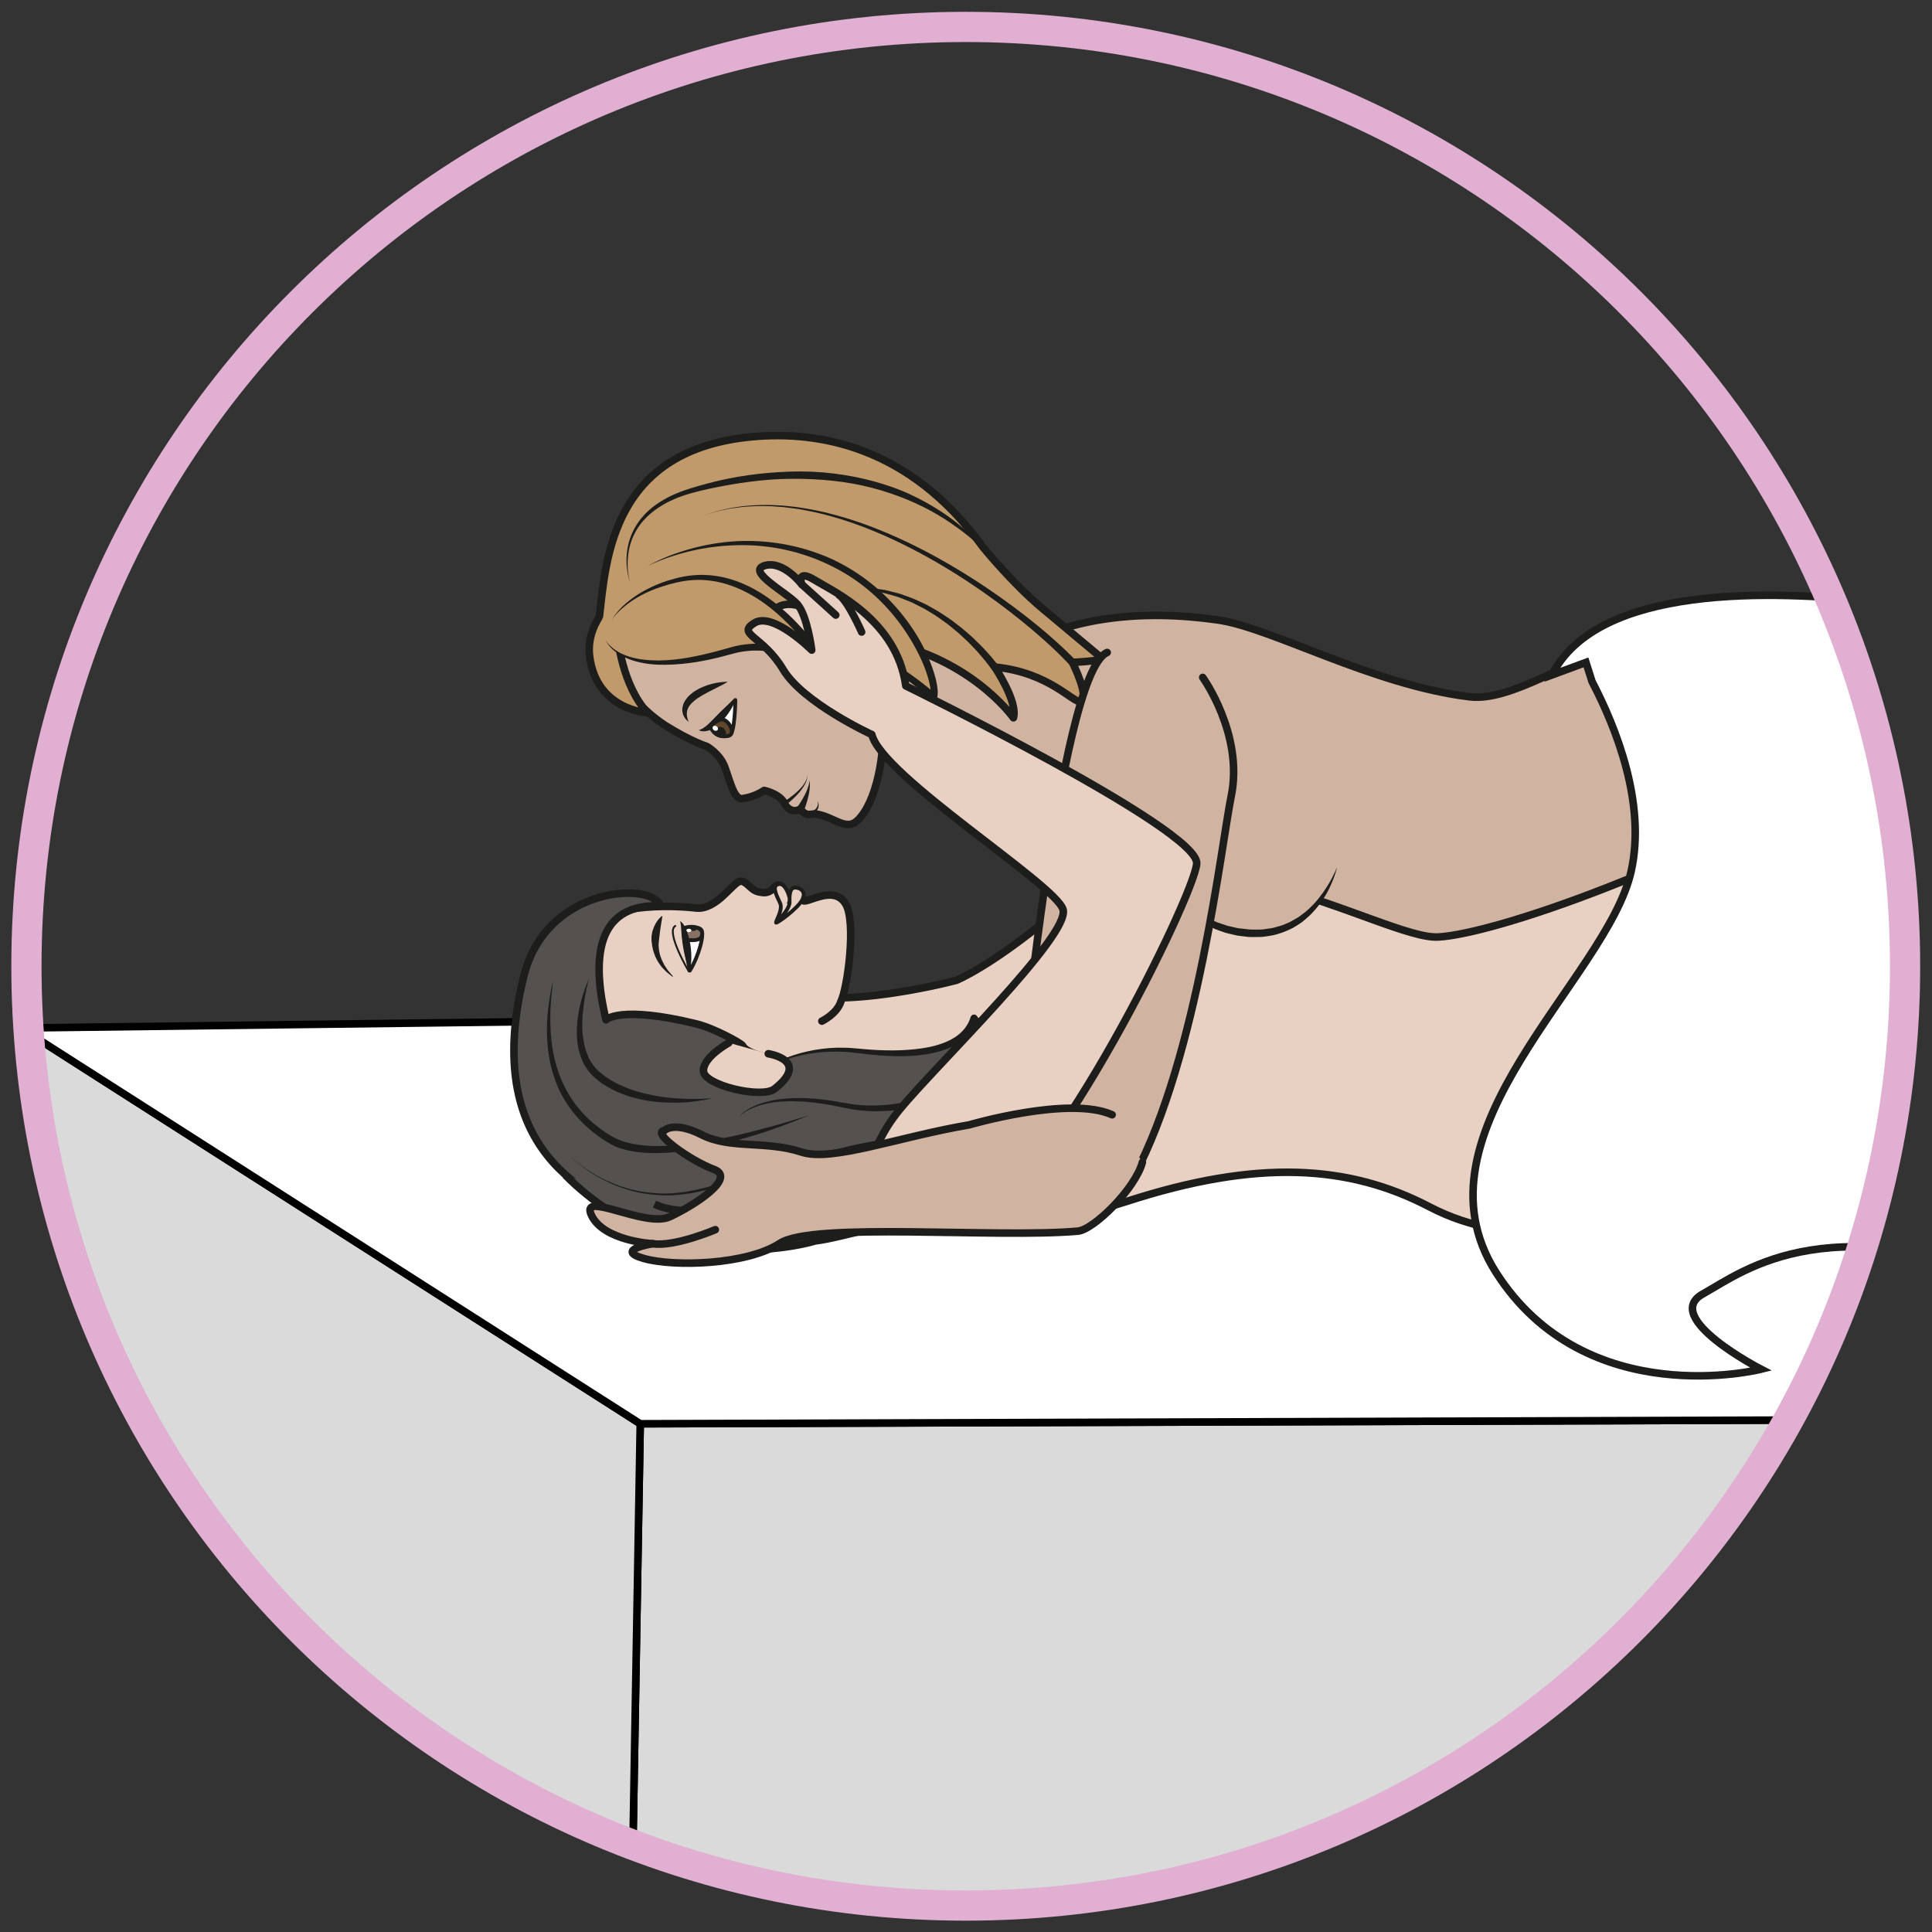
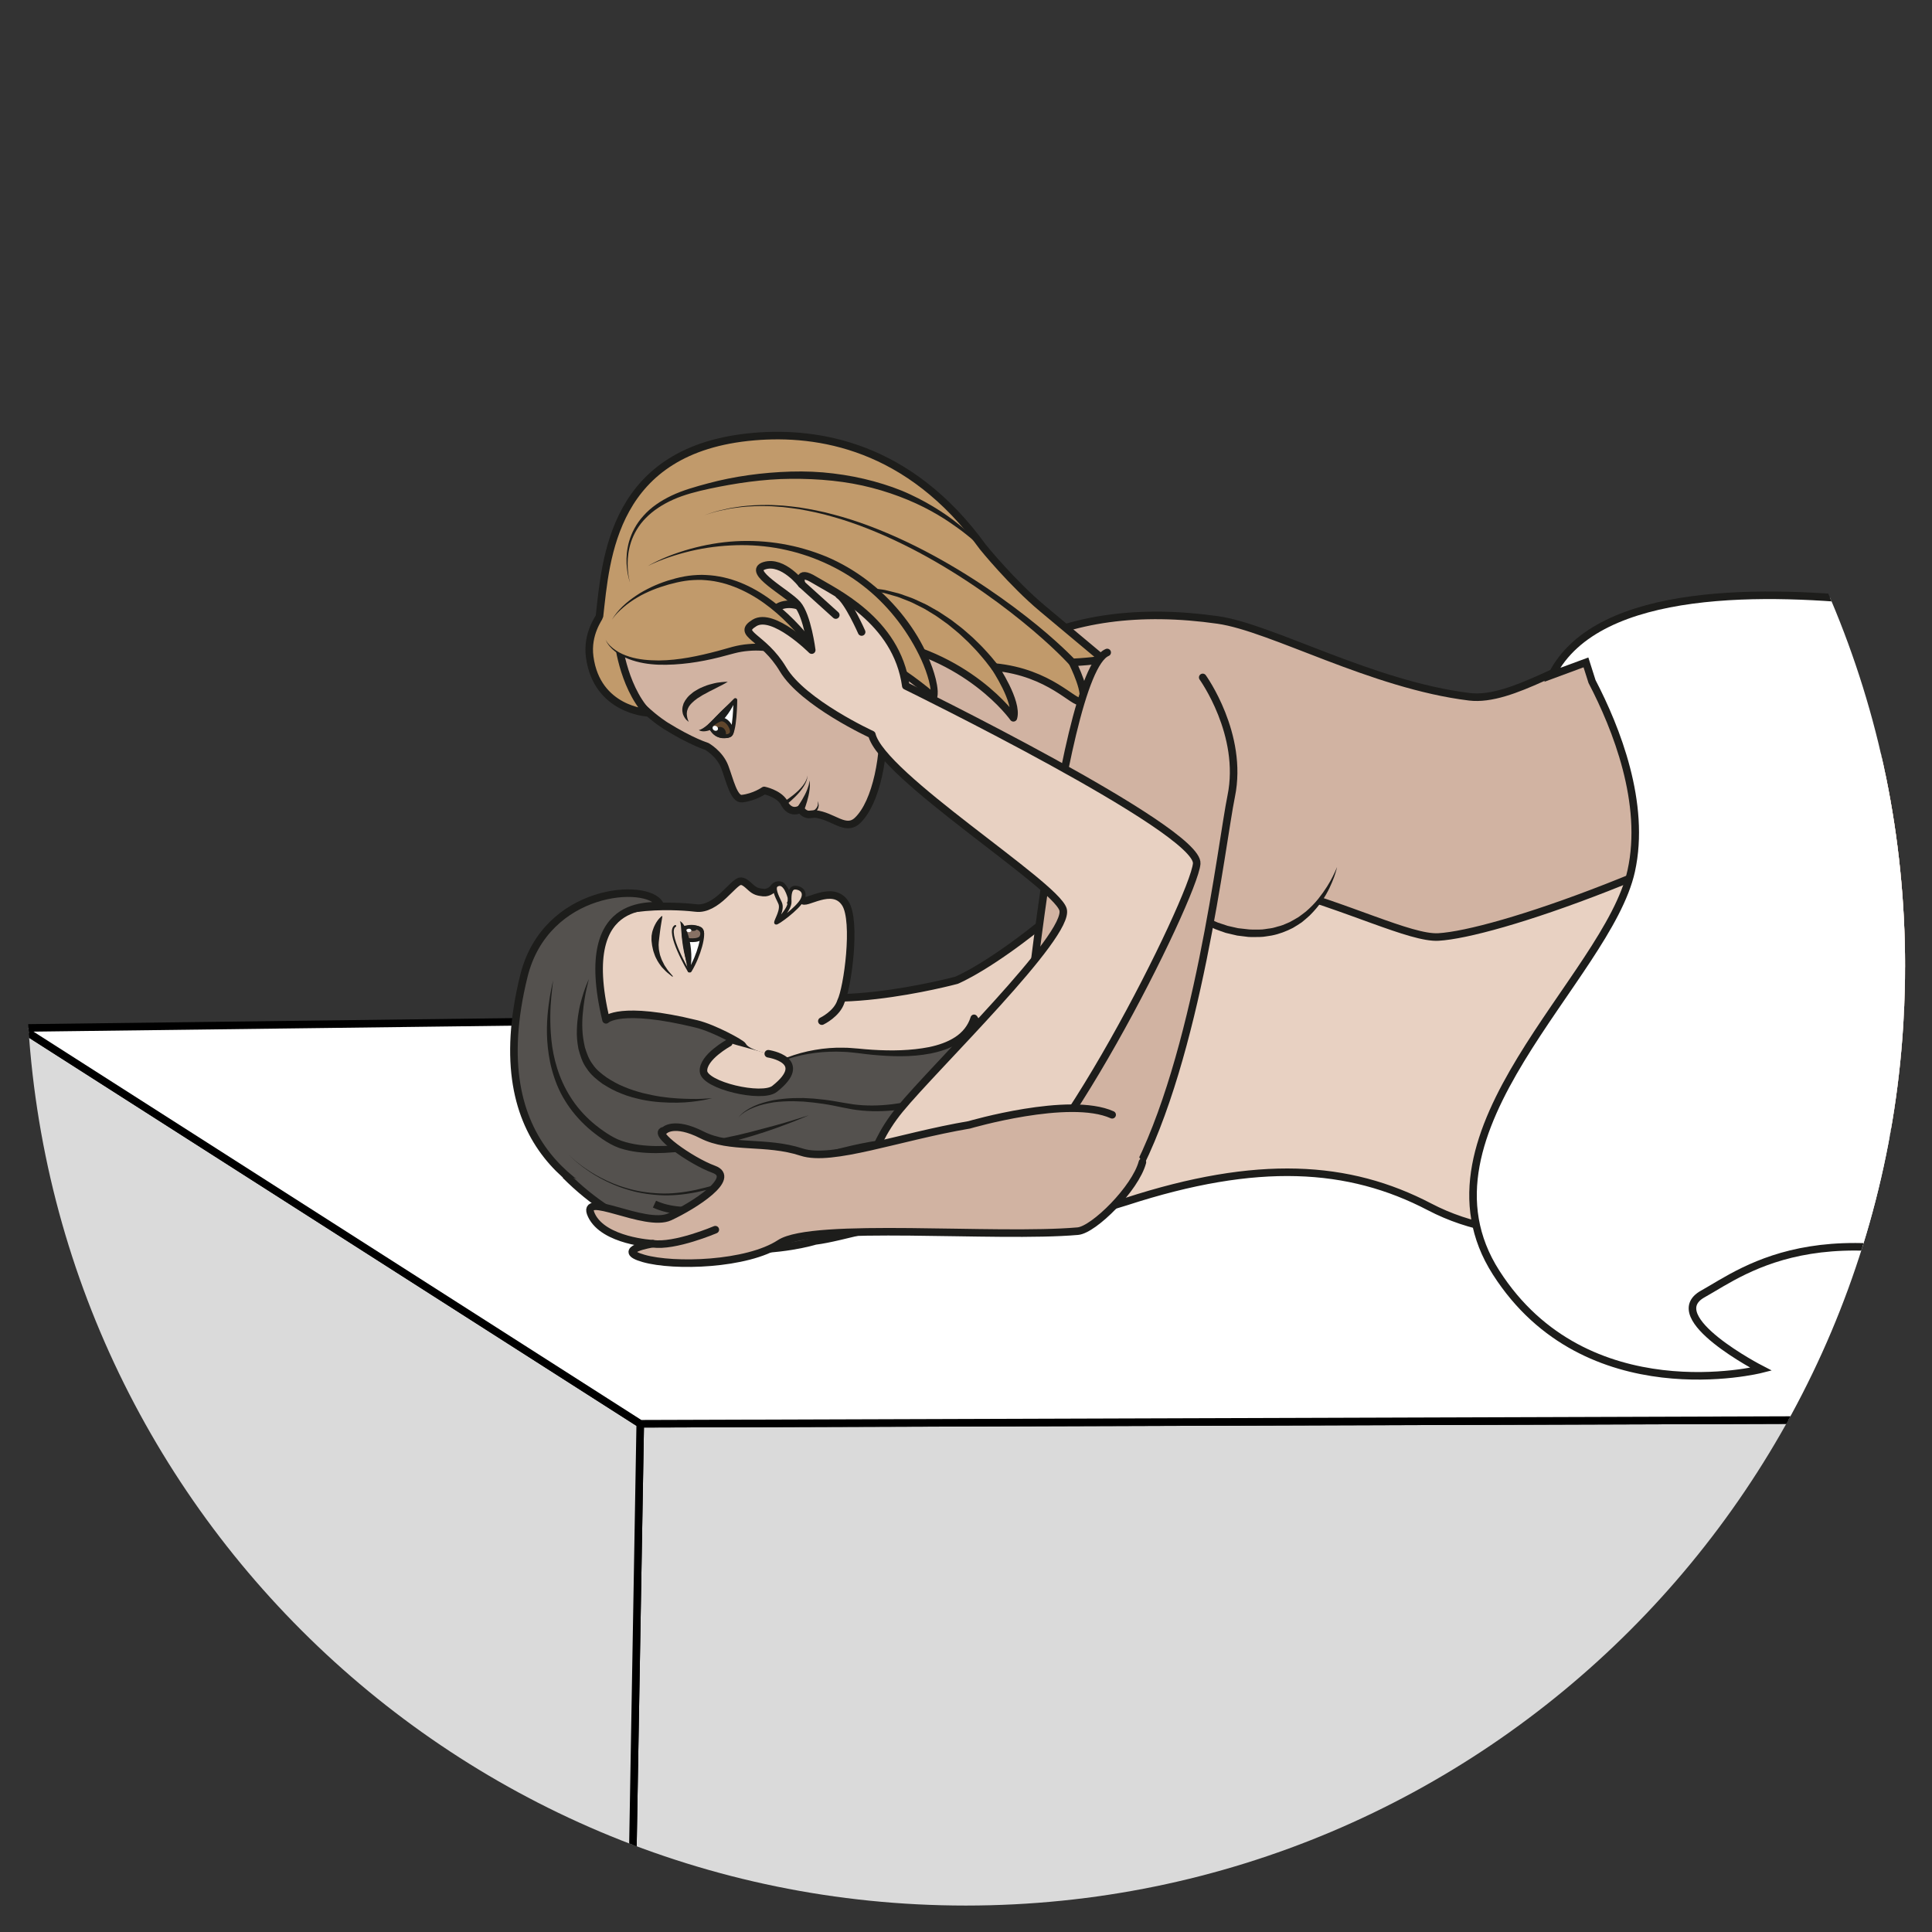
<svg xmlns="http://www.w3.org/2000/svg" viewBox="0 0 340.875 340.875" height="340.875" width="340.875" xml:space="preserve" id="svg2" version="1.1">
  <rect x="0" y="0" width="340.875" height="340.875" fill="#333333" stroke="none" />
  <defs id="defs6">
    <clipPath id="clipPath18" clipPathUnits="userSpaceOnUse">
      <path id="path16" d="M 3.5,127.828 C 3.5,59.163 59.163,3.5 127.828,3.5 v 0 c 68.664,0 124.328,55.663 124.328,124.328 v 0 c 0,68.664 -55.664,124.328 -124.328,124.328 v 0 C 59.163,252.156 3.5,196.492 3.5,127.828" />
    </clipPath>
    <clipPath id="clipPath290" clipPathUnits="userSpaceOnUse">
      <path id="path288" d="M 0,255.656 H 255.656 V 0 H 0 Z" />
    </clipPath>
  </defs>
  <g transform="matrix(1.333,0,0,-1.333,0,340.875)" id="g10">
    <g id="g12">
      <g clip-path="url(#clipPath18)" id="g14">
        <g transform="translate(15.187,113.57)" id="g20">
          <path id="path22" style="fill:none;stroke:#000000;stroke-width:1;stroke-linecap:round;stroke-linejoin:round;stroke-miterlimit:10;stroke-dasharray:none;stroke-opacity:1" d="M 0,0 69.555,-46.3 454.472,-44.71 337.848,0 Z" />
        </g>
        <g transform="translate(84.741,67.269)" id="g24">
          <path id="path26" style="fill:#dadada;fill-opacity:1;fill-rule:nonzero;stroke:none" d="M 0,0 -1.505,-86.829 H 386.324 V 1.24 Z" />
        </g>
        <g transform="translate(84.741,67.269)" id="g28">
          <path id="path30" style="fill:none;stroke:#000000;stroke-width:1;stroke-linecap:round;stroke-linejoin:round;stroke-miterlimit:10;stroke-dasharray:none;stroke-opacity:1" d="M 0,0 -1.505,-86.829 H 386.324 V 1.24 Z" />
        </g>
        <g transform="translate(2.75,119.652)" id="g32">
          <path id="path34" style="fill:#dadada;fill-opacity:1;fill-rule:nonzero;stroke:none" d="m 0,0 0.184,-75.968 80.302,-63.244 1.505,86.83 z" />
        </g>
        <g transform="translate(2.75,119.652)" id="g36">
          <path id="path38" style="fill:none;stroke:#000000;stroke-width:1;stroke-linecap:round;stroke-linejoin:round;stroke-miterlimit:10;stroke-dasharray:none;stroke-opacity:1" d="m 0,0 0.184,-75.968 80.302,-63.244 1.505,86.83 z" />
        </g>
        <g transform="translate(359.472,124.1)" id="g40">
          <path id="path42" style="fill:#ffffff;fill-opacity:1;fill-rule:nonzero;stroke:none" d="m 0,0 -356.722,-4.447 81.992,-52.382 386.324,1.239 z" />
        </g>
        <g transform="translate(359.472,124.1)" id="g44">
          <path id="path46" style="fill:none;stroke:#000000;stroke-width:1;stroke-linecap:round;stroke-linejoin:round;stroke-miterlimit:10;stroke-dasharray:none;stroke-opacity:1" d="m 0,0 -356.722,-4.447 81.992,-52.382 386.324,1.239 z" />
        </g>
        <g transform="translate(224.049,163.494)" id="g48">
          <path id="path50" style="fill:#e8d1c2;fill-opacity:1;fill-rule:nonzero;stroke:none" d="m 0,0 c 0,0 31.211,-10.053 44.197,-21.364 12.987,-11.312 14.244,-16.338 21.576,-15.082 7.331,1.257 39.964,-0.897 53.832,-6.284 14.244,-5.537 16.338,6.493 23.877,2.932 7.541,-3.56 18.224,-18.851 22.623,-21.155 4.398,-2.305 -32.884,-1.676 -47.757,-1.257 -14.871,0.419 -74.571,6.702 -87.137,16.967 C 18.644,-34.98 0,0 0,0" />
        </g>
        <g transform="translate(224.049,163.494)" id="g52">
          <path id="path54" style="fill:none;stroke:#1d1d1b;stroke-width:1;stroke-linecap:round;stroke-linejoin:round;stroke-miterlimit:10;stroke-dasharray:none;stroke-opacity:1" d="m 0,0 c 0,0 31.211,-10.053 44.197,-21.364 12.987,-11.312 14.244,-16.338 21.576,-15.082 7.331,1.257 39.964,-0.897 53.832,-6.284 14.244,-5.537 16.338,6.493 23.877,2.932 7.541,-3.56 18.224,-18.851 22.623,-21.155 4.398,-2.305 -32.884,-1.676 -47.757,-1.257 -14.871,0.419 -74.571,6.702 -87.137,16.967 C 18.644,-34.98 0,0 0,0 Z" />
        </g>
        <g transform="translate(112.749,155.75)" id="g56">
          <path id="path58" style="fill:#d1b3a2;fill-opacity:1;fill-rule:nonzero;stroke:none" d="M 0,0 C 0,-0.628 12.617,2.499 17.425,-3.33 20.9,-7.543 25.42,-16.343 29.4,-17.391 c 3.979,-1.047 26.602,-12.15 40.217,-11.102 13.615,1.048 40.007,-0.209 47.967,-6.283 7.959,-6.076 35.192,-28.907 46.083,-28.279 10.892,0.629 55.298,7.75 73.313,4.191 18.014,-3.562 41.892,-3.353 49.223,-5.238 7.332,-1.884 11.939,-1.884 9.845,1.466 -2.094,3.353 -5.236,3.144 -5.236,3.144 0,0 -1.677,3.559 -8.797,6.493 -7.123,2.932 -18.775,26.566 -27.441,9.634 0,0 -8.377,-4.189 -16.757,-2.931 -8.378,1.256 -34.351,14.033 -48.596,10.891 -14.243,-3.142 -19.688,-2.094 -19.688,-2.094 0,0 -27.231,32.676 -33.306,37.702 -6.074,5.028 -15.501,16.968 -34.98,13.825 C 95.269,13.064 87.45,7.045 81.739,7.744 68.837,9.326 55.579,16.893 48.464,17.908 38.201,19.376 29.029,18.191 21.907,14.213 14.785,10.231 3.427,16.961 0.494,17.799 -2.439,18.638 0,0 0,0" />
        </g>
        <g transform="translate(112.749,155.75)" id="g60">
          <path id="path62" style="fill:none;stroke:#1d1d1b;stroke-width:1;stroke-linecap:round;stroke-linejoin:round;stroke-miterlimit:10;stroke-dasharray:none;stroke-opacity:1" d="M 0,0 C 0,-0.628 12.617,2.499 17.425,-3.33 20.9,-7.543 25.42,-16.343 29.4,-17.391 c 3.979,-1.047 26.602,-12.15 40.217,-11.102 13.615,1.048 40.007,-0.209 47.967,-6.283 7.959,-6.076 35.192,-28.907 46.083,-28.279 10.892,0.629 55.298,7.75 73.313,4.191 18.014,-3.562 41.892,-3.353 49.223,-5.238 7.332,-1.884 11.939,-1.884 9.845,1.466 -2.094,3.353 -5.236,3.144 -5.236,3.144 0,0 -1.677,3.559 -8.797,6.493 -7.123,2.932 -18.775,26.566 -27.441,9.634 0,0 -8.377,-4.189 -16.757,-2.931 -8.378,1.256 -34.351,14.033 -48.596,10.891 -14.243,-3.142 -19.688,-2.094 -19.688,-2.094 0,0 -27.231,32.676 -33.306,37.702 -6.074,5.028 -15.501,16.968 -34.98,13.825 C 95.269,13.064 87.45,7.045 81.739,7.744 68.837,9.326 55.579,16.893 48.464,17.908 38.201,19.376 29.029,18.191 21.907,14.213 14.785,10.231 3.427,16.961 0.494,17.799 -2.439,18.638 0,0 0,0 Z" />
        </g>
        <g transform="translate(89.992,101.913)" id="g64">
          <path id="path66" style="fill:#e8d1c2;fill-opacity:1;fill-rule:nonzero;stroke:none" d="m 0,0 c 0,0 9.845,1.047 16.338,-2.725 6.493,-3.769 25.346,-8.168 42.731,-2.512 17.385,5.655 29.466,4.886 40.148,-0.694 10.683,-5.578 24.786,-4.311 35.887,4.893 11.101,9.207 48.596,51.099 50.691,47.119 2.095,-3.98 9.623,-18.541 27.643,-27.39 18.019,-8.847 29.941,-18.328 28.066,-22.804 -1.875,-4.476 -1.459,-10.76 3.15,-12.227 4.609,-1.466 24.925,-4.398 28.488,-5.864 3.56,-1.466 3.562,-3.142 4.608,-1.676 1.047,1.467 0,2.724 0,2.724 0,0 1.885,-0.629 3.142,0.628 1.256,1.257 -1.467,2.931 -1.467,2.931 0,0 2.513,-0.837 3.769,0.211 1.258,1.046 -2.302,2.932 -2.302,2.932 0,0 2.093,-0.419 3.77,1.048 1.676,1.465 -2.367,1.872 -2.367,1.872 0,0 5.483,1.107 2.773,3.492 -2.711,2.387 -5.819,0.461 -5.819,0.461 0,0 -19.012,4.914 -25.796,12.188 -6.787,7.276 -29.325,33.515 -35.192,39.799 -5.865,6.283 -33.19,24.993 -59.278,9.634 C 132.893,38.683 107.725,30.206 100.393,29.786 93.062,29.367 66.549,47.004 49.09,32.519 41.068,25.864 36.618,24.061 36.618,24.061 c 0,0 -19.94,-5.377 -25.806,0.158 C 7.305,27.528 -7.961,11.729 -11.521,8.378 -15.081,5.026 0,0 0,0" />
        </g>
        <g transform="translate(89.992,101.913)" id="g68">
          <path id="path70" style="fill:none;stroke:#1d1d1b;stroke-width:1;stroke-linecap:round;stroke-linejoin:round;stroke-miterlimit:10;stroke-dasharray:none;stroke-opacity:1" d="m 0,0 c 0,0 9.845,1.047 16.338,-2.725 6.493,-3.769 25.346,-8.168 42.731,-2.512 17.385,5.655 29.466,4.886 40.148,-0.694 10.683,-5.578 24.786,-4.311 35.887,4.893 11.101,9.207 48.596,51.099 50.691,47.119 2.095,-3.98 9.623,-18.541 27.643,-27.39 18.019,-8.847 29.941,-18.328 28.066,-22.804 -1.875,-4.476 -1.459,-10.76 3.15,-12.227 4.609,-1.466 24.925,-4.398 28.488,-5.864 3.56,-1.466 3.562,-3.142 4.608,-1.676 1.047,1.467 0,2.724 0,2.724 0,0 1.885,-0.629 3.142,0.628 1.256,1.257 -1.467,2.931 -1.467,2.931 0,0 2.513,-0.837 3.769,0.211 1.258,1.046 -2.302,2.932 -2.302,2.932 0,0 2.093,-0.419 3.77,1.048 1.676,1.465 -2.367,1.872 -2.367,1.872 0,0 5.483,1.107 2.773,3.492 -2.711,2.387 -5.819,0.461 -5.819,0.461 0,0 -19.012,4.914 -25.796,12.188 -6.787,7.276 -29.325,33.515 -35.192,39.799 -5.865,6.283 -33.19,24.993 -59.278,9.634 C 132.893,38.683 107.725,30.206 100.393,29.786 93.062,29.367 66.549,47.004 49.09,32.519 41.068,25.864 36.618,24.061 36.618,24.061 c 0,0 -19.94,-5.377 -25.806,0.158 C 7.305,27.528 -7.961,11.729 -11.521,8.378 -15.081,5.026 0,0 0,0 Z" />
        </g>
        <g transform="translate(176.971,140.959)" id="g72">
          <path id="path74" style="fill:#d1b3a2;fill-opacity:1;fill-rule:nonzero;stroke:none" d="M 0,0 C 0,0 -2.588,-9.311 -11.531,-8.774 -20.474,-8.236 -24.003,0 -24.003,0" />
        </g>
        <g transform="translate(176.971,140.959)" id="g76">
          <path id="path78" style="fill:#1d1d1b;fill-opacity:1;fill-rule:nonzero;stroke:none" d="M 0,0 C 0,0 -0.089,-0.491 -0.384,-1.314 -0.691,-2.126 -1.162,-3.301 -2.035,-4.544 -2.466,-5.168 -2.999,-5.799 -3.623,-6.419 -3.94,-6.722 -4.298,-7 -4.65,-7.303 -5.035,-7.56 -5.432,-7.826 -5.853,-8.064 c -0.862,-0.439 -1.805,-0.812 -2.808,-1.002 -0.505,-0.06 -1.01,-0.193 -1.524,-0.19 -0.522,0.003 -1.009,-0.034 -1.564,0.005 l -1.473,0.181 c -0.505,0.119 -1.008,0.237 -1.508,0.355 -0.48,0.158 -0.948,0.335 -1.411,0.506 -0.442,0.217 -0.88,0.431 -1.311,0.641 -0.406,0.253 -0.812,0.491 -1.193,0.749 -0.361,0.284 -0.722,0.55 -1.056,0.829 -0.655,0.576 -1.234,1.158 -1.728,1.729 -0.993,1.142 -1.611,2.243 -2.021,3.01 -0.4,0.776 -0.553,1.251 -0.553,1.251 0,0 0.235,-0.439 0.72,-1.152 0.476,-0.719 1.244,-1.685 2.267,-2.727 0.515,-0.519 1.11,-1.037 1.77,-1.541 0.337,-0.243 0.697,-0.472 1.055,-0.716 0.377,-0.215 0.762,-0.432 1.153,-0.655 0.41,-0.183 0.826,-0.367 1.248,-0.556 0.437,-0.144 0.88,-0.292 1.326,-0.44 0.449,-0.102 0.903,-0.204 1.358,-0.307 l 1.472,-0.165 c 0.43,-0.033 0.936,-0.007 1.398,-0.015 0.474,-0.011 0.931,0.11 1.394,0.156 0.463,0.053 0.892,0.232 1.336,0.333 0.438,0.124 0.837,0.341 1.25,0.502 0.394,0.201 0.759,0.443 1.137,0.647 0.342,0.259 0.694,0.494 1.01,0.757 0.623,0.539 1.172,1.103 1.626,1.671 0.908,1.137 1.543,2.197 1.921,2.971 C -0.174,-0.467 0,0 0,0" />
        </g>
        <g transform="translate(122.122,171.181)" id="g80">
          <path id="path82" style="fill:#d1b3a2;fill-opacity:1;fill-rule:nonzero;stroke:#1d1d1b;stroke-width:1;stroke-linecap:round;stroke-linejoin:round;stroke-miterlimit:10;stroke-dasharray:none;stroke-opacity:1" d="m 0,0 c 0,0 -2.574,22.006 -20.577,22.154 -18.005,0.15 -21.419,-21.265 -20.022,-25.866 1.398,-4.601 6.578,-7.803 6.578,-7.803 3.418,-2.125 5.45,-2.74 5.45,-2.74 0,0 1.707,-0.949 2.373,-2.702 0.667,-1.753 1.21,-4.327 2.281,-4.212 1.676,0.185 2.94,1.087 2.94,1.087 0,0 1.855,-0.377 2.601,-1.549 0,0 0.665,-1.716 2.213,-0.923 0,0 0.456,-0.771 1.181,-0.707 l 0.723,0.067 c 2.411,-0.249 4.04,-2.352 5.616,-0.88 2.551,2.389 3.74,8.92 3.362,13.831" />
        </g>
        <g transform="translate(93.943,159.687)" id="g84">
          <path id="path86" style="fill:#ffffff;fill-opacity:1;fill-rule:nonzero;stroke:none" d="m 0,0 c 0,0 0.687,-1.944 2.614,-1.304 0.741,0.248 0.774,4.683 0.774,4.683 z" />
        </g>
        <g transform="translate(93.943,159.687)" id="g88">
          <path id="path90" style="fill:none;stroke:#1d1d1b;stroke-width:0.5;stroke-linecap:butt;stroke-linejoin:round;stroke-miterlimit:10;stroke-dasharray:none;stroke-opacity:1" d="m 0,0 c 0,0 0.687,-1.944 2.614,-1.304 0.741,0.248 0.774,4.683 0.774,4.683 z" />
        </g>
        <g transform="translate(92.501,159.087)" id="g92">
          <path id="path94" style="fill:#1d1d1b;fill-opacity:1;fill-rule:nonzero;stroke:none" d="M 0,0 C 0,0 0.114,0.019 0.273,0.093 0.434,0.165 0.641,0.288 0.867,0.465 0.979,0.55 1.1,0.647 1.223,0.753 c 0.122,0.111 0.252,0.229 0.386,0.351 0.115,0.134 0.237,0.259 0.37,0.384 0.135,0.141 0.264,0.293 0.409,0.429 0.55,0.58 1.146,1.137 1.627,1.532 0.477,0.399 0.851,0.63 0.851,0.63 0,0 -0.116,-0.427 -0.418,-0.982 C 4.15,2.54 3.685,1.843 3.107,1.231 2.818,0.936 2.503,0.627 2.149,0.373 1.969,0.267 1.867,0.174 1.64,0.073 1.457,0.002 1.293,-0.075 1.118,-0.104 0.786,-0.187 0.484,-0.182 0.287,-0.126 0.087,-0.079 0,0 0,0" />
        </g>
        <g transform="translate(91.161,160.183)" id="g96">
          <path id="path98" style="fill:#1d1d1b;fill-opacity:1;fill-rule:nonzero;stroke:none" d="m 0,0 c 0,0 -0.126,0.07 -0.31,0.253 -0.084,0.097 -0.193,0.215 -0.281,0.38 -0.088,0.16 -0.192,0.359 -0.221,0.597 -0.056,0.236 -0.048,0.511 0.009,0.786 0.037,0.133 0.072,0.278 0.123,0.418 0.061,0.13 0.137,0.257 0.211,0.39 0.163,0.246 0.356,0.488 0.576,0.693 0.232,0.178 0.453,0.406 0.707,0.548 0.256,0.143 0.504,0.311 0.764,0.424 0.257,0.121 0.521,0.214 0.769,0.318 0.25,0.096 0.504,0.149 0.739,0.214 0.235,0.063 0.459,0.121 0.669,0.154 0.841,0.13 1.413,0.126 1.413,0.126 0,0 -0.486,-0.322 -1.232,-0.671 C 3.573,4.433 3.148,4.218 2.696,3.998 2.476,3.879 2.257,3.743 2.022,3.632 1.787,3.519 1.584,3.36 1.361,3.229 1.124,3.111 0.954,2.935 0.748,2.795 0.57,2.635 0.387,2.483 0.247,2.314 0.183,2.229 0.123,2.142 0.051,2.061 0.002,1.972 -0.045,1.884 -0.092,1.799 -0.163,1.622 -0.23,1.442 -0.241,1.267 -0.271,1.09 -0.251,0.918 -0.233,0.764 -0.211,0.608 -0.174,0.472 -0.141,0.356 -0.066,0.131 0,0 0,0" />
        </g>
        <g transform="translate(94.059,159.631)" id="g100">
          <path id="path102" style="fill:#60462c;fill-opacity:1;fill-rule:nonzero;stroke:none" d="m 0,0 c 0,0 0.327,0.431 1.172,0.804 0.846,0.374 1.758,-1.028 1.627,-1.639 -0.127,-0.611 -0.92,-0.511 -0.92,-0.511 0,0 -0.811,-0.073 -1.325,0.424 C 0.057,-0.443 0,0 0,0" />
        </g>
        <g transform="translate(94.059,159.631)" id="g104">
          <path id="path106" style="fill:none;stroke:#1d1d1b;stroke-width:0.5;stroke-linecap:round;stroke-linejoin:round;stroke-miterlimit:10;stroke-dasharray:none;stroke-opacity:1" d="m 0,0 c 0,0 0.327,0.431 1.172,0.804 0.846,0.374 1.758,-1.028 1.627,-1.639 -0.127,-0.611 -0.92,-0.511 -0.92,-0.511 0,0 -0.811,-0.073 -1.325,0.424 C 0.057,-0.443 0,0 0,0 Z" />
        </g>
        <g transform="translate(95.691,159.393)" id="g108">
          <path id="path110" style="fill:#1d1d1b;fill-opacity:1;fill-rule:nonzero;stroke:none" d="M 0,0 C 0.397,-0.238 0.473,-0.836 0.347,-1.047 0.22,-1.259 -0.202,-1.239 -0.599,-1.001 -0.994,-0.765 -1.212,-0.402 -1.086,-0.189 -0.959,0.021 -0.395,0.236 0,0" />
        </g>
        <g transform="translate(94.837,159.589)" id="g112">
          <path id="path114" style="fill:#ffffff;fill-opacity:1;fill-rule:nonzero;stroke:none" d="m 0,0 c 0.179,-0.106 0.252,-0.314 0.163,-0.464 -0.089,-0.147 -0.307,-0.182 -0.486,-0.075 -0.18,0.108 -0.251,0.315 -0.163,0.463 C -0.396,0.074 -0.18,0.108 0,0" />
        </g>
        <g transform="translate(105.519,148.866)" id="g116">
          <path id="path118" style="fill:#1d1d1b;fill-opacity:1;fill-rule:nonzero;stroke:none" d="m 0,0 c 0,0 0.572,0.787 1.021,1.678 0.227,0.439 0.4,0.9 0.505,1.261 0.074,0.359 0.109,0.615 0.109,0.615 0,0 0.029,-0.247 0.046,-0.637 C 1.667,2.532 1.609,2.016 1.492,1.511 1.27,0.505 0.879,-0.477 0.879,-0.477 Z" />
        </g>
        <g transform="translate(103.797,149.635)" id="g120">
          <path id="path122" style="fill:#1d1d1b;fill-opacity:1;fill-rule:nonzero;stroke:none" d="m 0,0 c 0,0 1.018,0.614 1.872,1.444 0.426,0.41 0.802,0.877 0.991,1.282 0.092,0.2 0.159,0.379 0.169,0.508 0.019,0.131 0.03,0.205 0.03,0.205 0,0 -0.003,-0.075 -0.008,-0.207 C 3.057,3.1 3.008,2.911 2.936,2.696 2.785,2.262 2.448,1.74 2.055,1.273 1.269,0.332 0.283,-0.412 0.283,-0.412 Z" />
        </g>
        <g transform="translate(108.2,149.693)" id="g124">
          <path id="path126" style="fill:#1d1d1b;fill-opacity:1;fill-rule:nonzero;stroke:none" d="M 0,0 C 0,0 0.087,-0.121 0.137,-0.346 0.145,-0.455 0.183,-0.597 0.14,-0.738 0.124,-0.89 0.062,-1.035 -0.023,-1.172 c -0.066,-0.157 -0.198,-0.245 -0.296,-0.361 -0.1,-0.12 -0.217,-0.186 -0.314,-0.252 -0.198,-0.131 -0.33,-0.218 -0.33,-0.218 l -0.194,0.461 c 0,0 0.126,0.05 0.315,0.123 0.095,0.038 0.216,0.074 0.31,0.152 0.095,0.076 0.237,0.131 0.306,0.242 0.095,0.096 0.174,0.204 0.213,0.327 0.066,0.113 0.056,0.24 0.072,0.344 C 0.059,-0.14 0,0 0,0" />
        </g>
        <g transform="translate(85.699,161.379)" id="g128">
          <path id="path130" style="fill:#c19a6b;fill-opacity:1;fill-rule:nonzero;stroke:none" d="m 0,0 c 0,0 -6.711,0.339 -7.648,7.4 -0.405,3.063 1.272,5.169 1.296,5.37 0.863,7.606 1.669,22.196 20.487,23.786 8.325,0.704 20.454,-1.077 30.262,-14.621 0,0 3.848,-4.764 7.884,-8.135 3.534,-2.952 8.029,-6.713 8.029,-6.713 0,0 -1.029,-0.265 -4.065,-0.421 0,0 2.317,-4.619 1.11,-5.152 -0.895,-0.397 -4.037,3.827 -11.39,4.537 0,0 3.092,-4.589 2.473,-6.718 0,0 -6.018,8.574 -18.844,10.377 C 23.95,10.503 14.35,9.736 9.07,8.751 3.789,7.766 -3.487,8.202 -3.851,9.597 -3.948,9.964 -3.371,3.691 0,0" />
        </g>
        <g transform="translate(85.699,161.379)" id="g132">
          <path id="path134" style="fill:none;stroke:#1d1d1b;stroke-width:1;stroke-linecap:round;stroke-linejoin:round;stroke-miterlimit:10;stroke-dasharray:none;stroke-opacity:1" d="m 0,0 c 0,0 -6.711,0.339 -7.648,7.4 -0.405,3.063 1.272,5.169 1.296,5.37 0.863,7.606 1.669,22.196 20.487,23.786 8.325,0.704 20.454,-1.077 30.262,-14.621 0,0 3.848,-4.764 7.884,-8.135 3.534,-2.952 8.029,-6.713 8.029,-6.713 0,0 -1.029,-0.265 -4.065,-0.421 0,0 2.317,-4.619 1.11,-5.152 -0.895,-0.397 -4.037,3.827 -11.39,4.537 0,0 3.092,-4.589 2.473,-6.718 0,0 -6.018,8.574 -18.844,10.377 C 23.95,10.503 14.35,9.736 9.07,8.751 3.789,7.766 -3.487,8.202 -3.851,9.597 -3.948,9.964 -3.371,3.691 0,0 Z" />
        </g>
        <g transform="translate(104.607,175.293)" id="g136">
          <path id="path138" style="fill:#1d1d1b;fill-opacity:1;fill-rule:nonzero;stroke:none" d="m 0,0 c 0,0 0.429,0.225 1.18,0.618 0.385,0.176 0.809,0.483 1.376,0.662 0.556,0.2 1.175,0.461 1.87,0.684 0.712,0.15 1.472,0.394 2.302,0.504 0.833,0.075 1.712,0.234 2.63,0.171 0.457,-0.022 0.928,0.014 1.394,-0.056 0.469,-0.062 0.943,-0.126 1.42,-0.19 0.481,-0.055 0.943,-0.215 1.42,-0.319 0.477,-0.107 0.95,-0.235 1.407,-0.416 0.459,-0.171 0.931,-0.313 1.378,-0.508 0.444,-0.204 0.887,-0.407 1.325,-0.609 0.443,-0.194 0.844,-0.459 1.261,-0.682 0.416,-0.227 0.822,-0.461 1.198,-0.726 0.382,-0.256 0.758,-0.507 1.126,-0.754 0.351,-0.269 0.695,-0.531 1.03,-0.788 0.674,-0.508 1.253,-1.059 1.812,-1.538 0.521,-0.52 1.024,-0.974 1.427,-1.417 0.401,-0.445 0.767,-0.819 1.041,-1.152 0.547,-0.667 0.86,-1.047 0.86,-1.047 0.175,-0.213 0.145,-0.529 -0.069,-0.704 -0.213,-0.175 -0.529,-0.144 -0.704,0.069 -0.003,0.004 -0.006,0.008 -0.009,0.01 l -0.018,0.025 c 0,0 -0.29,0.377 -0.798,1.037 -0.254,0.33 -0.597,0.703 -0.972,1.147 -0.376,0.444 -0.85,0.899 -1.341,1.421 -0.528,0.483 -1.074,1.039 -1.714,1.554 -0.318,0.26 -0.645,0.527 -0.979,0.8 -0.35,0.251 -0.708,0.508 -1.072,0.769 -0.359,0.271 -0.745,0.511 -1.143,0.745 -0.399,0.229 -0.784,0.502 -1.208,0.704 -0.421,0.211 -0.846,0.423 -1.271,0.635 -0.431,0.205 -0.885,0.357 -1.328,0.538 -0.44,0.192 -0.897,0.331 -1.358,0.45 -0.462,0.116 -0.91,0.289 -1.377,0.356 C 11.631,2.071 11.169,2.148 10.714,2.225 10.258,2.309 9.798,2.286 9.35,2.322 8.45,2.415 7.584,2.285 6.759,2.238 5.937,2.156 5.18,1.939 4.468,1.813 3.775,1.616 3.154,1.378 2.595,1.196 2.025,1.037 1.589,0.743 1.199,0.58 0.436,0.211 0,0 0,0" />
        </g>
        <g transform="translate(83.392,178.611)" id="g140">
          <path id="path142" style="fill:#1d1d1b;fill-opacity:1;fill-rule:nonzero;stroke:none" d="m 0,0 c 0,0 -0.085,0.219 -0.19,0.645 -0.104,0.425 -0.23,1.06 -0.271,1.883 -0.037,0.821 0.027,1.834 0.344,2.949 0.327,1.104 0.926,2.31 1.898,3.369 0.948,1.08 2.257,1.973 3.73,2.673 1.482,0.702 3.141,1.167 4.835,1.619 3.408,0.918 7.161,1.44 10.933,1.552 1.885,0.053 3.779,-0.017 5.626,-0.249 1.847,-0.222 3.65,-0.575 5.361,-1.042 1.708,-0.472 3.336,-1.029 4.806,-1.724 1.475,-0.682 2.813,-1.441 4,-2.209 2.387,-1.528 4.093,-3.175 5.229,-4.351 0.569,-0.591 0.988,-1.078 1.263,-1.421 0.281,-0.336 0.431,-0.515 0.431,-0.515 0,0 -0.165,0.165 -0.476,0.474 -0.303,0.317 -0.768,0.758 -1.367,1.31 -0.601,0.551 -1.355,1.189 -2.254,1.876 -0.915,0.664 -1.943,1.418 -3.145,2.114 -2.382,1.421 -5.371,2.712 -8.717,3.582 -3.347,0.884 -7.048,1.228 -10.739,1.199 -3.7,-0.028 -7.379,-0.593 -10.776,-1.31 C 8.816,12.053 7.189,11.638 5.749,10.998 4.313,10.358 3.048,9.534 2.095,8.551 1.126,7.58 0.503,6.452 0.141,5.395 -0.212,4.33 -0.313,3.34 -0.317,2.531 -0.322,1.719 -0.233,1.081 -0.153,0.652 -0.072,0.223 0,0 0,0" />
        </g>
        <g transform="translate(93.217,187.536)" id="g144">
          <path id="path146" style="fill:#1d1d1b;fill-opacity:1;fill-rule:nonzero;stroke:none" d="m 0,0 c 0,0 0.204,0.064 0.587,0.187 0.387,0.106 0.934,0.336 1.672,0.481 0.367,0.083 0.772,0.175 1.214,0.274 0.448,0.068 0.932,0.14 1.449,0.218 1.039,0.119 2.22,0.2 3.509,0.188 0.645,0.006 1.315,-0.06 2.009,-0.087 0.692,-0.065 1.407,-0.144 2.139,-0.24 1.459,-0.23 2.996,-0.512 4.55,-0.945 3.124,-0.812 6.347,-2.055 9.46,-3.518 6.235,-2.933 11.974,-6.803 16.037,-9.988 4.082,-3.171 6.467,-5.72 6.467,-5.72 l 0.006,-0.006 c 0.189,-0.202 0.178,-0.519 -0.024,-0.707 -0.202,-0.189 -0.518,-0.178 -0.707,0.023 -0.002,0.002 -0.005,0.006 -0.007,0.008 0,0 -0.562,0.627 -1.629,1.662 -1.066,1.035 -2.646,2.466 -4.632,4.08 -3.965,3.227 -9.592,7.174 -15.728,10.197 -3.064,1.508 -6.241,2.801 -9.327,3.664 C 15.51,0.23 13.99,0.536 12.544,0.792 11.819,0.9 11.11,0.991 10.423,1.068 9.734,1.108 9.069,1.186 8.428,1.191 7.146,1.228 5.97,1.169 4.933,1.068 4.415,1 3.932,0.937 3.484,0.878 3.042,0.786 2.637,0.702 2.27,0.626 1.531,0.496 0.979,0.275 0.59,0.176 0.205,0.062 0,0 0,0" />
        </g>
        <g transform="translate(85.724,180.794)" id="g148">
          <path id="path150" style="fill:#c19a6b;fill-opacity:1;fill-rule:nonzero;stroke:none" d="m 0,0 c 0,0 10.221,5.847 22.292,1.35 12.074,-4.496 16.222,-16.503 15.582,-18.67 0,0 -3.753,3.448 -8.999,6.091 -5.776,2.913 -21.523,9.919 -28.757,7.581" />
        </g>
        <g transform="translate(85.724,180.794)" id="g152">
          <path id="path154" style="fill:#1d1d1b;fill-opacity:1;fill-rule:nonzero;stroke:none" d="m 0,0 c 1.761,1.006 3.677,1.725 5.633,2.274 1.961,0.541 3.98,0.898 6.02,1.012 2.04,0.11 4.095,0 6.117,-0.343 1.008,-0.179 2.014,-0.392 2.997,-0.687 0.983,-0.274 1.963,-0.633 2.9,-1.01 3.808,-1.618 7.165,-4.184 9.785,-7.367 1.311,-1.589 2.452,-3.323 3.336,-5.192 0.446,-0.931 0.837,-1.89 1.139,-2.889 0.155,-0.497 0.279,-1.007 0.371,-1.532 0.077,-0.534 0.168,-1.05 0.016,-1.716 -0.055,-0.237 -0.291,-0.386 -0.528,-0.331 -0.075,0.016 -0.14,0.052 -0.194,0.098 l -0.028,0.026 c -0.62,0.551 -1.275,1.102 -1.948,1.615 -0.663,0.528 -1.358,1.019 -2.051,1.509 -1.399,0.961 -2.843,1.857 -4.335,2.664 -0.732,0.423 -1.513,0.79 -2.274,1.169 l -2.314,1.099 c -1.553,0.712 -3.121,1.395 -4.705,2.038 -3.17,1.272 -6.393,2.431 -9.701,3.286 -1.654,0.423 -3.333,0.759 -5.032,0.927 -1.693,0.158 -3.431,0.175 -5.086,-0.298 1.634,0.534 3.391,0.608 5.102,0.492 1.717,-0.117 3.42,-0.404 5.097,-0.782 3.361,-0.746 6.632,-1.838 9.84,-3.071 1.604,-0.617 3.193,-1.273 4.768,-1.963 l 2.35,-1.061 c 0.781,-0.37 1.556,-0.724 2.322,-1.136 0.767,-0.399 1.541,-0.79 2.274,-1.252 0.75,-0.433 1.466,-0.917 2.188,-1.394 0.71,-0.494 1.421,-0.987 2.104,-1.519 0.693,-0.521 1.356,-1.067 2.021,-1.648 l -0.749,-0.208 c 0.075,0.327 0.03,0.839 -0.055,1.297 -0.087,0.471 -0.206,0.945 -0.358,1.413 -0.293,0.936 -0.676,1.853 -1.113,2.742 -0.88,1.776 -1.954,3.463 -3.203,5.008 -1.248,1.546 -2.671,2.954 -4.249,4.163 C 26.893,-1.346 25.15,-0.336 23.35,0.469 22.422,0.877 21.507,1.238 20.548,1.532 19.6,1.844 18.626,2.074 17.648,2.275 15.686,2.658 13.68,2.818 11.675,2.761 9.672,2.699 7.667,2.453 5.706,1.992 3.749,1.521 1.816,0.896 0,0" />
        </g>
        <g transform="translate(109.047,167.692)" id="g156">
          <path id="path158" style="fill:#e8d1c2;fill-opacity:1;fill-rule:nonzero;stroke:#1d1d1b;stroke-width:1;stroke-linecap:round;stroke-linejoin:round;stroke-miterlimit:10;stroke-dasharray:none;stroke-opacity:1" d="M 0,0 C 0,0 2.293,-0.37 2.339,1.809 2.387,3.987 -0.046,3.92 -0.794,5.549 -2.858,10.034 -10.815,8.237 -4.803,2.02" />
        </g>
        <g transform="translate(113.832,164.776)" id="g160">
          <path id="path162" style="fill:#e8d1c2;fill-opacity:1;fill-rule:nonzero;stroke:#1d1d1b;stroke-width:1;stroke-linecap:round;stroke-linejoin:round;stroke-miterlimit:10;stroke-dasharray:none;stroke-opacity:1" d="M 0,0 C 0,0 2.742,-2.008 3.008,-3.838" />
        </g>
        <g transform="translate(80.157,171.044)" id="g164">
          <path id="path166" style="fill:#c19a6b;fill-opacity:1;fill-rule:nonzero;stroke:none" d="m 0,0 c 0,0 2.153,-5.687 16.525,-1.472 7.431,2.18 13.39,-3.555 13.39,-3.555 C 29.047,-2.889 20.877,10.518 9.626,7.925 2.915,6.379 0.838,2.655 0.838,2.655" />
        </g>
        <g transform="translate(80.157,171.044)" id="g168">
          <path id="path170" style="fill:#1d1d1b;fill-opacity:1;fill-rule:nonzero;stroke:none" d="m 0,0 c 0.313,-0.596 0.825,-1.05 1.369,-1.415 0.545,-0.372 1.157,-0.632 1.783,-0.83 1.258,-0.393 2.586,-0.491 3.9,-0.499 2.644,0.025 5.257,0.588 7.817,1.265 l 1.933,0.54 c 0.652,0.175 1.369,0.303 2.049,0.36 1.383,0.136 2.784,0.013 4.133,-0.29 1.349,-0.313 2.645,-0.814 3.862,-1.455 0.608,-0.321 1.198,-0.676 1.766,-1.064 0.57,-0.394 1.108,-0.796 1.642,-1.286 l -0.793,-0.537 c -0.274,0.626 -0.676,1.282 -1.06,1.908 -0.391,0.631 -0.81,1.249 -1.246,1.854 -0.88,1.204 -1.833,2.356 -2.874,3.422 -2.068,2.134 -4.494,3.963 -7.247,5.029 -0.686,0.266 -1.391,0.49 -2.112,0.637 C 14.204,7.803 13.47,7.876 12.734,7.917 11.998,7.931 11.259,7.899 10.528,7.789 9.802,7.682 9.073,7.507 8.342,7.309 7.632,7.1 6.919,6.873 6.226,6.591 5.538,6.302 4.853,5.99 4.212,5.601 3.568,5.221 2.944,4.797 2.377,4.304 1.805,3.817 1.263,3.283 0.838,2.655 c 0.774,1.311 1.954,2.35 3.22,3.193 0.631,0.433 1.311,0.789 2,1.124 0.693,0.326 1.407,0.608 2.145,0.844 0.722,0.222 1.46,0.427 2.229,0.566 0.762,0.138 1.538,0.197 2.315,0.206 0.776,-0.019 1.555,-0.073 2.319,-0.222 0.767,-0.131 1.518,-0.345 2.251,-0.602 2.936,-1.059 5.465,-2.972 7.625,-5.142 1.086,-1.089 2.079,-2.265 2.998,-3.495 0.456,-0.618 0.894,-1.25 1.306,-1.901 0.409,-0.661 0.794,-1.305 1.123,-2.069 0.106,-0.248 -0.008,-0.534 -0.256,-0.641 -0.182,-0.078 -0.387,-0.036 -0.524,0.091 l -0.014,0.013 c -0.45,0.418 -0.983,0.826 -1.511,1.196 -0.535,0.37 -1.092,0.71 -1.666,1.018 -1.147,0.614 -2.365,1.092 -3.624,1.393 -1.259,0.291 -2.56,0.414 -3.844,0.296 C 18.276,-1.53 17.669,-1.632 17.027,-1.8 L 15.086,-2.315 C 12.468,-2.972 9.763,-3.378 7.044,-3.306 5.687,-3.256 4.319,-3.043 3.045,-2.547 2.412,-2.297 1.798,-1.983 1.263,-1.56 0.729,-1.145 0.258,-0.621 0,0" />
        </g>
        <g transform="translate(108.781,120.563)" id="g172">
          <path id="path174" style="fill:#e8d1c2;fill-opacity:1;fill-rule:nonzero;stroke:#1d1d1b;stroke-width:1;stroke-linecap:round;stroke-linejoin:round;stroke-miterlimit:10;stroke-dasharray:none;stroke-opacity:1" d="m 0,0 c 0,0 2.012,0.958 2.523,2.61 0.874,1.726 2.081,10.587 0.599,12.944 -1.696,2.701 -5.503,-0.376 -5.708,0.52 -0.236,1.026 -0.563,0.694 -0.563,0.694 -1.044,0.283 -0.273,-2.219 -0.809,-1.312 -0.478,0.806 -1.092,2.34 -1.462,2.501 0,0 -0.617,0.287 -1.054,-0.445 0,0 -0.555,-0.58 -1.273,-0.499 -0.718,0.077 -1.098,0.181 -1.625,0.653 -0.528,0.475 -1.021,0.959 -1.486,0.837 -0.467,-0.129 -1.099,-0.872 -2.145,-1.852 -1.042,-0.976 -2.326,-1.84 -3.655,-1.678 -1.326,0.16 -11.211,1.178 -16.12,-3.242 0,0 -4.217,-1.955 -2.468,-3.96 0.663,-0.76 -1.274,-6.964 1.109,-10.753 3.901,-6.203 15.128,-8.348 17.472,-9.114 5.778,-1.885 19.831,-1.035 19.831,-1.035" />
        </g>
        <g transform="translate(90.501,132.876)" id="g176">
          <path id="path178" style="fill:#ffffff;fill-opacity:1;fill-rule:nonzero;stroke:none" d="M 0,0 C 0,0 1.817,0.319 2.293,-0.187 2.804,-0.732 2.01,-3.657 0.811,-5.626 0.811,-5.626 -0.203,-0.809 0,0" />
        </g>
        <g transform="translate(90.501,132.876)" id="g180">
          <path id="path182" style="fill:none;stroke:#1d1d1b;stroke-width:0.5;stroke-linecap:butt;stroke-linejoin:round;stroke-miterlimit:10;stroke-dasharray:none;stroke-opacity:1" d="M 0,0 C 0,0 1.817,0.319 2.293,-0.187 2.804,-0.732 2.01,-3.657 0.811,-5.626 0.811,-5.626 -0.203,-0.809 0,0 Z" />
        </g>
        <g transform="translate(87.669,134.406)" id="g184">
          <path id="path186" style="fill:#1d1d1b;fill-opacity:1;fill-rule:nonzero;stroke:none" d="m 0,0 c 0,0 -0.088,-0.541 -0.22,-1.353 -0.068,-0.391 -0.106,-0.838 -0.172,-1.307 -0.047,-0.467 -0.147,-0.977 -0.08,-1.486 0.006,-0.259 0.074,-0.506 0.123,-0.756 0.043,-0.253 0.157,-0.48 0.229,-0.715 0.081,-0.234 0.216,-0.432 0.307,-0.642 0.087,-0.215 0.232,-0.379 0.337,-0.552 0.208,-0.35 0.45,-0.59 0.603,-0.775 0.157,-0.181 0.247,-0.285 0.247,-0.285 L 1.378,-7.876 C 1.396,-7.896 1.394,-7.928 1.373,-7.946 1.354,-7.962 1.328,-7.962 1.31,-7.947 c 0,0 -0.109,0.087 -0.299,0.238 -0.187,0.156 -0.478,0.358 -0.759,0.677 -0.14,0.159 -0.325,0.307 -0.458,0.515 -0.142,0.201 -0.308,0.406 -0.435,0.645 -0.115,0.244 -0.274,0.484 -0.363,0.759 -0.095,0.271 -0.208,0.547 -0.258,0.838 -0.079,0.287 -0.116,0.58 -0.148,0.873 -0.052,0.292 -0.016,0.58 -0.017,0.86 0.049,0.274 0.082,0.544 0.177,0.781 0.074,0.244 0.167,0.463 0.27,0.66 0.394,0.791 0.895,1.154 0.895,1.154 C -0.061,0.07 -0.027,0.066 -0.01,0.041 -0.001,0.029 0.003,0.014 0,0" />
        </g>
        <g transform="translate(90.764,131.344)" id="g188">
          <path id="path190" style="fill:#877164;fill-opacity:1;fill-rule:nonzero;stroke:#1d1d1b;stroke-width:0.5;stroke-linecap:butt;stroke-linejoin:miter;stroke-miterlimit:10;stroke-dasharray:none;stroke-opacity:1" d="M 0,0 C 0,0 1.78,-0.318 2.088,0.394 2.577,1.521 1.062,1.992 -0.262,1.532 L -0.077,0.414" />
        </g>
        <g transform="translate(91.746,133.115)" id="g192">
          <path id="path194" style="fill:#1d1d1b;fill-opacity:1;fill-rule:nonzero;stroke:none" d="M 0,0 C 0.277,-0.032 0.484,-0.193 0.465,-0.358 0.447,-0.526 0.209,-0.636 -0.067,-0.607 -0.34,-0.573 -0.55,-0.413 -0.53,-0.248 -0.513,-0.081 -0.274,0.031 0,0" />
        </g>
        <g transform="translate(91.312,127.25)" id="g196">
          <path id="path198" style="fill:#1d1d1b;fill-opacity:1;fill-rule:nonzero;stroke:none" d="M 0,0 C 0,0 -0.208,0.401 -0.398,1.012 -0.597,1.622 -0.785,2.439 -0.917,3.261 -1.042,4.083 -1.113,4.907 -1.155,5.526 -1.178,5.835 -1.192,6.097 -1.23,6.265 -1.249,6.449 -1.337,6.518 -1.332,6.531 -1.354,6.523 -1.197,6.523 -1.06,6.367 -0.905,6.222 -0.746,5.98 -0.603,5.683 -0.302,5.086 -0.064,4.255 0.07,3.415 0.198,2.573 0.222,1.722 0.169,1.078 0.126,0.436 0,0 0,0" />
        </g>
        <g transform="translate(91.172,127.138)" id="g200">
          <path id="path202" style="fill:none;stroke:#1d1d1b;stroke-width:0.25;stroke-linecap:round;stroke-linejoin:miter;stroke-miterlimit:10;stroke-dasharray:none;stroke-opacity:1" d="M 0,0 C 0,0 -3.108,5.241 -1.795,6.022" />
        </g>
        <g transform="translate(104.51,136.886)" id="g204">
          <path id="path206" style="fill:#e8d1c2;fill-opacity:1;fill-rule:nonzero;stroke:#1d1d1b;stroke-width:0.5;stroke-linecap:round;stroke-linejoin:round;stroke-miterlimit:10;stroke-dasharray:none;stroke-opacity:1" d="m 0,0 c 0,0 -0.573,2.392 -1.72,1.697 -0.526,-0.32 0.002,-1.447 0.446,-2.348 0.444,-0.901 -0.538,-2.315 -0.517,-2.633 0.012,-0.191 2.884,1.856 3.476,3.036 C 2.362,1.111 0.974,1.435 0.564,1.329 0.121,1.218 -0.05,0.561 0.005,-0.509 0.059,-1.578 -1.791,-3.284 -1.791,-3.284" />
        </g>
        <g transform="translate(99.978,111.927)" id="g208">
          <path id="path210" style="fill:#1d1d1b;fill-opacity:1;fill-rule:nonzero;stroke:none" d="m 0,0 c 0.001,0.001 9.105,0.605 18.166,-0.295 2.261,-0.227 4.516,-0.541 6.6,-0.994 1.04,-0.231 2.041,-0.479 2.973,-0.774 0.932,-0.292 1.805,-0.604 2.577,-0.968 0.394,-0.167 0.758,-0.353 1.094,-0.549 0.347,-0.178 0.656,-0.378 0.939,-0.58 0.294,-0.185 0.548,-0.386 0.77,-0.59 0.228,-0.194 0.441,-0.369 0.595,-0.566 0.164,-0.187 0.31,-0.353 0.438,-0.498 0.103,-0.163 0.191,-0.301 0.263,-0.413 0.142,-0.225 0.218,-0.344 0.218,-0.344 0,0 -0.079,0.117 -0.228,0.338 -0.074,0.109 -0.165,0.245 -0.273,0.404 -0.13,0.141 -0.28,0.302 -0.449,0.483 -0.158,0.191 -0.375,0.36 -0.607,0.546 -0.224,0.196 -0.481,0.388 -0.779,0.563 -0.285,0.192 -0.596,0.382 -0.945,0.549 -0.338,0.185 -0.704,0.359 -1.098,0.514 -0.775,0.34 -1.649,0.625 -2.581,0.889 -0.931,0.267 -1.932,0.485 -2.97,0.686 -2.079,0.393 -4.328,0.642 -6.58,0.806 C 13.616,-0.471 9.09,-0.52 5.706,-0.654 2.319,-0.788 0.077,-0.996 0.077,-0.996 Z" />
        </g>
        <g transform="translate(98.3,117.309)" id="g212">
          <path id="path214" style="fill:#54514e;fill-opacity:1;fill-rule:nonzero;stroke:none" d="m 0,0 c -0.146,0.312 -3.787,2.314 -6.08,2.877 -10.219,2.506 -12.007,0.55 -12.007,0.55 -4.216,17.618 7.539,14.494 7.106,15.299 -1.59,2.968 -15.096,2.192 -17.983,-9.511 -5.659,-22.942 8.3,-29.593 16.764,-32.253 0,0 1.345,-0.35 3.437,-0.744 3.688,-0.697 9.699,-1.534 14.726,-0.849 7.873,1.076 21.299,8.492 25.185,9.304 2.165,0.451 5.939,-1.853 5.894,-0.502 -0.168,5.147 -2.83,8.272 -7.386,9.839 C 25.451,-4.543 16.55,-2.206 11.843,-2.36 6.918,-2.523 0.68,-1.468 0,0" />
        </g>
        <g transform="translate(98.3,117.309)" id="g216">
          <path id="path218" style="fill:none;stroke:#1d1d1b;stroke-width:1;stroke-linecap:butt;stroke-linejoin:round;stroke-miterlimit:10;stroke-dasharray:none;stroke-opacity:1" d="m 0,0 c -0.146,0.312 -3.787,2.314 -6.08,2.877 -10.219,2.506 -12.007,0.55 -12.007,0.55 -4.216,17.618 7.539,14.494 7.106,15.299 -1.59,2.968 -15.096,2.192 -17.983,-9.511 -5.659,-22.942 8.3,-29.593 16.764,-32.253 0,0 1.345,-0.35 3.437,-0.744 3.688,-0.697 9.699,-1.534 14.726,-0.849 7.873,1.076 21.299,8.492 25.185,9.304 2.165,0.451 5.939,-1.853 5.894,-0.502 -0.168,5.147 -2.83,8.272 -7.386,9.839 C 25.451,-4.543 16.55,-2.206 11.843,-2.36 6.918,-2.523 0.68,-1.468 0,0 Z" />
        </g>
        <g transform="translate(77.95,126.132)" id="g220">
          <path id="path222" style="fill:#1d1d1b;fill-opacity:1;fill-rule:nonzero;stroke:none" d="m 0,0 c 0,0 -0.126,-0.445 -0.3,-1.229 -0.089,-0.392 -0.191,-0.869 -0.275,-1.419 -0.089,-0.55 -0.169,-1.172 -0.232,-1.849 -0.069,-0.677 -0.094,-1.413 -0.059,-2.183 0.025,-0.77 0.158,-1.566 0.337,-2.367 0.24,-0.777 0.523,-1.582 1.034,-2.245 0.467,-0.708 1.109,-1.212 1.876,-1.759 0.715,-0.458 1.488,-0.908 2.308,-1.223 0.806,-0.343 1.637,-0.601 2.452,-0.818 0.819,-0.195 1.621,-0.364 2.391,-0.479 0.771,-0.113 1.507,-0.19 2.189,-0.229 1.363,-0.075 2.51,-0.093 3.312,-0.047 0.802,0.038 1.263,0.086 1.263,0.086 0,0 -0.443,-0.134 -1.241,-0.279 -0.798,-0.127 -1.95,-0.31 -3.347,-0.322 -0.698,-0.013 -1.455,0.01 -2.257,0.065 -0.801,0.06 -1.646,0.163 -2.51,0.348 -0.857,0.2 -1.752,0.415 -2.615,0.779 -0.876,0.328 -1.713,0.789 -2.546,1.32 -0.719,0.522 -1.549,1.186 -2.068,2.008 -0.592,0.789 -0.86,1.723 -1.096,2.591 -0.178,0.887 -0.24,1.754 -0.208,2.565 0.023,0.812 0.107,1.572 0.229,2.261 0.104,0.694 0.267,1.315 0.427,1.858 0.153,0.545 0.313,1.011 0.45,1.392 C -0.208,-0.413 0,0 0,0" />
        </g>
        <g transform="translate(75.238,102.92)" id="g224">
          <path id="path226" style="fill:#1d1d1b;fill-opacity:1;fill-rule:nonzero;stroke:none" d="m 0,0 c 0,0 0.619,-0.669 1.896,-1.607 0.65,-0.451 1.444,-0.998 2.429,-1.494 0.977,-0.504 2.12,-1.007 3.424,-1.368 1.293,-0.398 2.752,-0.622 4.294,-0.69 1.547,-0.076 3.177,0.119 4.824,0.466 3.302,0.767 6.756,1.842 10.219,2.906 3.462,1.063 6.925,2.149 10.252,2.923 1.661,0.394 3.295,0.679 4.861,0.869 1.573,0.143 3.084,0.177 4.482,-0.036 1.339,-0.268 2.566,-0.514 3.653,-0.731 0.541,-0.094 1.048,-0.224 1.517,-0.372 0.469,-0.136 0.9,-0.261 1.29,-0.373 0.783,-0.192 1.375,-0.505 1.788,-0.656 0.407,-0.157 0.672,-0.366 0.662,-0.346 l -0.603,-0.797 c -0.022,-0.004 -0.109,0.094 -0.491,0.253 -0.382,0.144 -0.894,0.437 -1.651,0.635 -0.37,0.114 -0.78,0.241 -1.226,0.379 -0.44,0.148 -0.931,0.284 -1.477,0.39 C 49.07,0.585 47.86,0.849 46.54,1.137 45.249,1.356 43.801,1.354 42.273,1.24 40.747,1.082 39.137,0.831 37.487,0.469 34.184,-0.239 30.709,-1.263 27.23,-2.267 23.751,-3.269 20.261,-4.289 16.935,-5.003 15.255,-5.326 13.599,-5.494 12.033,-5.391 10.472,-5.295 9.002,-5.043 7.705,-4.618 6.396,-4.231 5.254,-3.706 4.282,-3.182 3.301,-2.667 2.514,-2.104 1.871,-1.642 0.607,-0.68 0,0 0,0" />
        </g>
        <g transform="translate(86.627,96.34)" id="g228">
          <path id="path230" style="fill:#54514e;fill-opacity:1;fill-rule:nonzero;stroke:#1d1d1b;stroke-width:1;stroke-linecap:butt;stroke-linejoin:round;stroke-miterlimit:10;stroke-dasharray:none;stroke-opacity:1" d="m 0,0 c 3.943,-1.832 9.982,-0.646 23.049,1.978 13.068,2.624 17.285,2.177 20.95,0.692 3.665,-1.49 2.864,-6.208 2.864,-6.208 0,0 -1.51,2.338 -8.145,1.89 -7.57,-0.515 -13.685,-2.767 -17.453,-3.225 0,0 -18.602,-5.837 -33.057,8.708" />
        </g>
        <g transform="translate(100.77,113.982)" id="g232">
          <path id="path234" style="fill:#54514e;fill-opacity:1;fill-rule:nonzero;stroke:none" d="m 0,0 c 0,0 4.986,3.592 12.759,2.654 7.768,-0.939 14.061,0.009 15.4,4.316 0,0 3.929,-5.686 0.94,-7.771 C 26.113,-2.883 18.06,-6.084 11.08,-4.587 -0.256,-2.149 -3.067,-6.194 -3.067,-6.194" />
        </g>
        <g transform="translate(100.77,113.982)" id="g236">
          <path id="path238" style="fill:#1d1d1b;fill-opacity:1;fill-rule:nonzero;stroke:none" d="m 0,0 c 1.037,0.737 2.191,1.305 3.382,1.764 0.598,0.225 1.207,0.421 1.823,0.594 0.62,0.16 1.243,0.309 1.876,0.413 0.631,0.115 1.271,0.19 1.91,0.241 0.641,0.053 1.284,0.067 1.927,0.049 0.643,0.008 1.287,-0.078 1.924,-0.115 0.635,-0.062 1.258,-0.119 1.888,-0.157 2.513,-0.156 5.05,-0.119 7.479,0.357 1.205,0.252 2.387,0.643 3.389,1.286 1.008,0.632 1.768,1.572 2.104,2.68 0.075,0.252 0.339,0.396 0.591,0.321 0.11,-0.033 0.201,-0.104 0.26,-0.191 0.517,-0.769 0.948,-1.549 1.325,-2.382 0.37,-0.831 0.683,-1.707 0.795,-2.659 0.116,-0.927 -0.002,-2.041 -0.71,-2.864 -0.174,-0.198 -0.37,-0.37 -0.579,-0.522 l -0.567,-0.367 c -0.387,-0.227 -0.794,-0.47 -1.192,-0.665 -1.597,-0.823 -3.266,-1.468 -4.977,-1.973 -1.711,-0.503 -3.463,-0.878 -5.244,-1.049 -1.779,-0.165 -3.583,-0.147 -5.354,0.143 -0.892,0.16 -1.732,0.336 -2.6,0.514 -0.863,0.169 -1.716,0.288 -2.582,0.391 L 5.566,-4.067 4.261,-4.018 C 3.39,-4.011 2.52,-4.059 1.654,-4.165 0.798,-4.31 -0.064,-4.477 -0.874,-4.803 -1.68,-5.119 -2.479,-5.535 -3.067,-6.194 c 0.547,0.695 1.328,1.174 2.13,1.543 0.81,0.37 1.677,0.582 2.545,0.77 0.875,0.15 1.76,0.24 2.648,0.275 l 1.332,0.011 1.329,-0.077 c 0.881,-0.078 1.777,-0.179 2.644,-0.323 0.859,-0.15 1.746,-0.308 2.589,-0.435 1.709,-0.229 3.451,-0.198 5.166,0.011 1.717,0.206 3.418,0.568 5.076,1.078 1.656,0.507 3.276,1.152 4.799,1.955 0.39,0.197 0.737,0.409 1.106,0.63 0.387,0.258 0.721,0.443 0.932,0.717 0.458,0.54 0.566,1.328 0.461,2.122 -0.232,1.598 -1.019,3.207 -1.925,4.614 l 0.851,0.13 C 28.203,5.497 27.243,4.359 26.09,3.661 24.938,2.942 23.658,2.546 22.382,2.291 19.814,1.794 17.219,1.891 14.677,2.126 14.041,2.187 13.401,2.268 12.774,2.351 12.146,2.405 11.528,2.506 10.899,2.517 10.273,2.554 9.646,2.551 9.018,2.528 8.392,2.507 7.763,2.463 7.141,2.379 6.515,2.307 5.896,2.189 5.279,2.061 4.665,1.918 4.056,1.754 3.455,1.559 2.261,1.151 1.08,0.672 0,0" />
        </g>
        <g transform="translate(91.181,132.796)" id="g240">
          <path id="path242" style="fill:#ffffff;fill-opacity:1;fill-rule:nonzero;stroke:none" d="M 0,0 C 0.175,0.005 0.321,-0.095 0.326,-0.22 0.331,-0.345 0.19,-0.451 0.014,-0.456 -0.163,-0.462 -0.308,-0.364 -0.313,-0.24 -0.318,-0.115 -0.177,-0.005 0,0" />
        </g>
        <g transform="translate(101.69,116.246)" id="g244">
          <path id="path246" style="fill:#e8d1c2;fill-opacity:1;fill-rule:nonzero;stroke:#1d1d1b;stroke-width:1;stroke-linecap:round;stroke-linejoin:round;stroke-miterlimit:10;stroke-dasharray:none;stroke-opacity:1" d="m 0,0 c 0,0 5.654,-0.843 0.833,-4.651 -1.672,-1.321 -9.291,0.463 -9.409,2.333 -0.116,1.866 3.349,3.759 3.349,3.759" />
        </g>
        <g transform="translate(107.037,108.096)" id="g248">
          <path id="path250" style="fill:#1d1d1b;fill-opacity:1;fill-rule:nonzero;stroke:none" d="m 0,0 c 0,0 -0.728,-0.334 -2.034,-0.842 -1.308,-0.497 -3.18,-1.218 -5.487,-1.903 -2.306,-0.678 -5.023,-1.436 -8.019,-1.873 -1.497,-0.219 -3.06,-0.375 -4.665,-0.385 -1.6,0.005 -3.261,0.14 -4.862,0.678 -0.789,0.274 -1.574,0.735 -2.211,1.167 -0.687,0.467 -1.326,0.962 -1.935,1.496 -1.206,1.076 -2.249,2.304 -3.047,3.623 -0.819,1.309 -1.357,2.714 -1.723,4.064 -0.372,1.354 -0.539,2.67 -0.624,3.88 -0.147,2.428 0.137,4.434 0.353,5.816 0.235,1.383 0.438,2.158 0.438,2.158 0,0 -0.118,-0.793 -0.247,-2.183 -0.136,-1.386 -0.226,-3.386 0.011,-5.745 0.239,-2.349 0.956,-5.07 2.525,-7.534 0.771,-1.235 1.771,-2.379 2.925,-3.381 0.582,-0.496 1.205,-0.964 1.84,-1.384 0.689,-0.447 1.298,-0.789 2.024,-1.038 1.433,-0.487 2.999,-0.66 4.537,-0.681 1.543,-0.012 3.071,0.117 4.541,0.31 2.94,0.403 5.674,0.961 7.988,1.558 2.314,0.596 4.241,1.122 5.574,1.542 C -0.763,-0.239 0,0 0,0" />
        </g>
        <g transform="translate(146.548,169.358)" id="g252">
          <path id="path254" style="fill:#d1b3a2;fill-opacity:1;fill-rule:nonzero;stroke:#1d1d1b;stroke-width:1;stroke-linecap:round;stroke-linejoin:round;stroke-miterlimit:10;stroke-dasharray:none;stroke-opacity:1" d="m 0,0 c -6.494,-2.723 -11.893,-61.495 -11.893,-61.495 0,0 11.998,-14.265 15.467,-7.78 8.41,15.725 11.557,43.997 12.842,50.255 1.675,8.169 -3.771,15.72 -3.771,15.72" />
        </g>
        <g transform="translate(114.638,98.075)" id="g256">
          <path id="path258" style="fill:#e8d1c2;fill-opacity:1;fill-rule:nonzero;stroke:#1d1d1b;stroke-width:1;stroke-linecap:round;stroke-linejoin:round;stroke-miterlimit:10;stroke-dasharray:none;stroke-opacity:1" d="M 0,0 C 0,0 -0.2,5.105 4.446,10.788 9.093,16.472 27.141,33.91 26.06,37.284 24.98,40.658 2.084,54.925 0.758,60.42 c 0,0 -9.093,4.168 -11.745,8.619 -2.651,4.451 -6.251,4.64 -3.788,6.156 2.462,1.516 7.577,-3.598 7.577,-3.598 0,0 -0.568,4.545 -1.894,6.061 -1.327,1.515 -6.82,4.357 -4.357,5.114 2.462,0.757 4.925,-2.462 4.925,-2.462 0,0 -0.758,2.084 1.705,0.568 2.462,-1.516 10.886,-5.304 12.074,-14.018 0,0 38.883,-19.01 38.504,-23.523 C 43.38,38.825 24.133,0.182 15.533,-2.093" />
        </g>
        <g transform="translate(151.209,101.889)" id="g260">
          <path id="path262" style="fill:#d1b3a2;fill-opacity:1;fill-rule:nonzero;stroke:#1d1d1b;stroke-width:1;stroke-linecap:round;stroke-linejoin:round;stroke-miterlimit:10;stroke-dasharray:none;stroke-opacity:1" d="m 0,0 c -0.914,-3.461 -6.421,-8.939 -8.551,-9.125 -10.91,-0.951 -35.068,1.241 -39.432,-1.611 -4.364,-2.853 -14.025,-3.142 -18.025,-2.001 -4.001,1.139 1.197,1.95 1.197,1.95 0,0 -6.471,0.332 -8.107,3.754 -1.636,3.423 7.091,-1.711 10.365,-0.191 3.272,1.522 8.909,5.156 5.818,6.287 -3.091,1.129 -8.365,4.934 -6.545,5.124 0,0 1.236,1.332 4.982,-0.571 3.745,-1.901 8.449,-0.723 13.2,-2.282 3.994,-1.312 12.809,2.018 22.183,3.613 0,0 13.233,3.886 18.91,1.331" />
        </g>
        <g transform="translate(110.625,174.31)" id="g264">
          <path id="path266" style="fill:#e8d1c2;fill-opacity:1;fill-rule:nonzero;stroke:#1d1d1b;stroke-width:1;stroke-linecap:round;stroke-linejoin:round;stroke-miterlimit:10;stroke-dasharray:none;stroke-opacity:1" d="M 0,0 -4.511,4.074" />
        </g>
        <g transform="translate(114.046,172.067)" id="g268">
          <path id="path270" style="fill:#e8d1c2;fill-opacity:1;fill-rule:nonzero;stroke:#1d1d1b;stroke-width:1;stroke-linecap:round;stroke-linejoin:round;stroke-miterlimit:10;stroke-dasharray:none;stroke-opacity:1" d="M 0,0 C 0,0 -1.782,4.065 -2.976,4.882" />
        </g>
        <g transform="translate(94.68,92.96)" id="g272">
          <path id="path274" style="fill:#d6baab;fill-opacity:1;fill-rule:nonzero;stroke:#1d1d1b;stroke-width:1;stroke-linecap:round;stroke-linejoin:round;stroke-miterlimit:10;stroke-dasharray:none;stroke-opacity:1" d="M 0,0 C 0,0 -5.397,-2.306 -8.282,-1.857" />
        </g>
        <g transform="translate(209.917,168.045)" id="g276">
          <path id="path278" style="fill:#ffffff;fill-opacity:1;fill-rule:nonzero;stroke:none" d="m 0,0 0.803,-2.53 c 3.218,-6.176 7.164,-16.12 5.191,-25.067 -3.148,-14.269 -29.82,-34.505 -17.888,-53.166 11.932,-18.66 35.07,-12.793 35.07,-12.793 0,0 -13.311,6.854 -7.696,9.969 5.615,3.115 16.846,12.326 46.326,0 29.479,-12.326 96.861,-20.59 120.726,-10.843 23.865,9.747 34.029,19.66 46.846,10.843 0,0 -13.154,69.107 -42.56,66.203 -24.125,-2.382 -52.348,13.633 -83.232,9.01 C 72.702,-12.997 69.788,4.64 38.727,8.019 24.524,9.564 1.568,10.363 -4.503,-1.664 Z" />
        </g>
        <g transform="translate(209.917,168.045)" id="g280">
          <path id="path282" style="fill:none;stroke:#1d1d1b;stroke-width:1;stroke-linecap:butt;stroke-linejoin:miter;stroke-miterlimit:10;stroke-dasharray:none;stroke-opacity:1" d="m 0,0 0.803,-2.53 c 3.218,-6.176 7.164,-16.12 5.191,-25.067 -3.148,-14.269 -29.82,-34.505 -17.888,-53.166 11.932,-18.66 35.07,-12.793 35.07,-12.793 0,0 -13.311,6.854 -7.696,9.969 5.615,3.115 16.846,12.326 46.326,0 29.479,-12.326 96.861,-20.59 120.726,-10.843 23.865,9.747 34.029,19.66 46.846,10.843 0,0 -13.154,69.107 -42.56,66.203 -24.125,-2.382 -52.348,13.633 -83.232,9.01 C 72.702,-12.997 69.788,4.64 38.727,8.019 24.524,9.564 1.568,10.363 -4.503,-1.664 Z" />
        </g>
      </g>
    </g>
    <g id="g284">
      <g clip-path="url(#clipPath290)" id="g286">
        <g transform="translate(252.155,127.828)" id="g292">
-           <path id="path294" style="fill:none;stroke:#e1afd1;stroke-width:4;stroke-linecap:butt;stroke-linejoin:miter;stroke-miterlimit:10;stroke-dasharray:none;stroke-opacity:1" d="m 0,0 c 0,-68.664 -55.663,-124.328 -124.328,-124.328 -68.664,0 -124.328,55.664 -124.328,124.328 0,68.664 55.664,124.328 124.328,124.328 C -55.663,124.328 0,68.664 0,0 Z" />
-         </g>
+           </g>
      </g>
    </g>
  </g>
</svg>